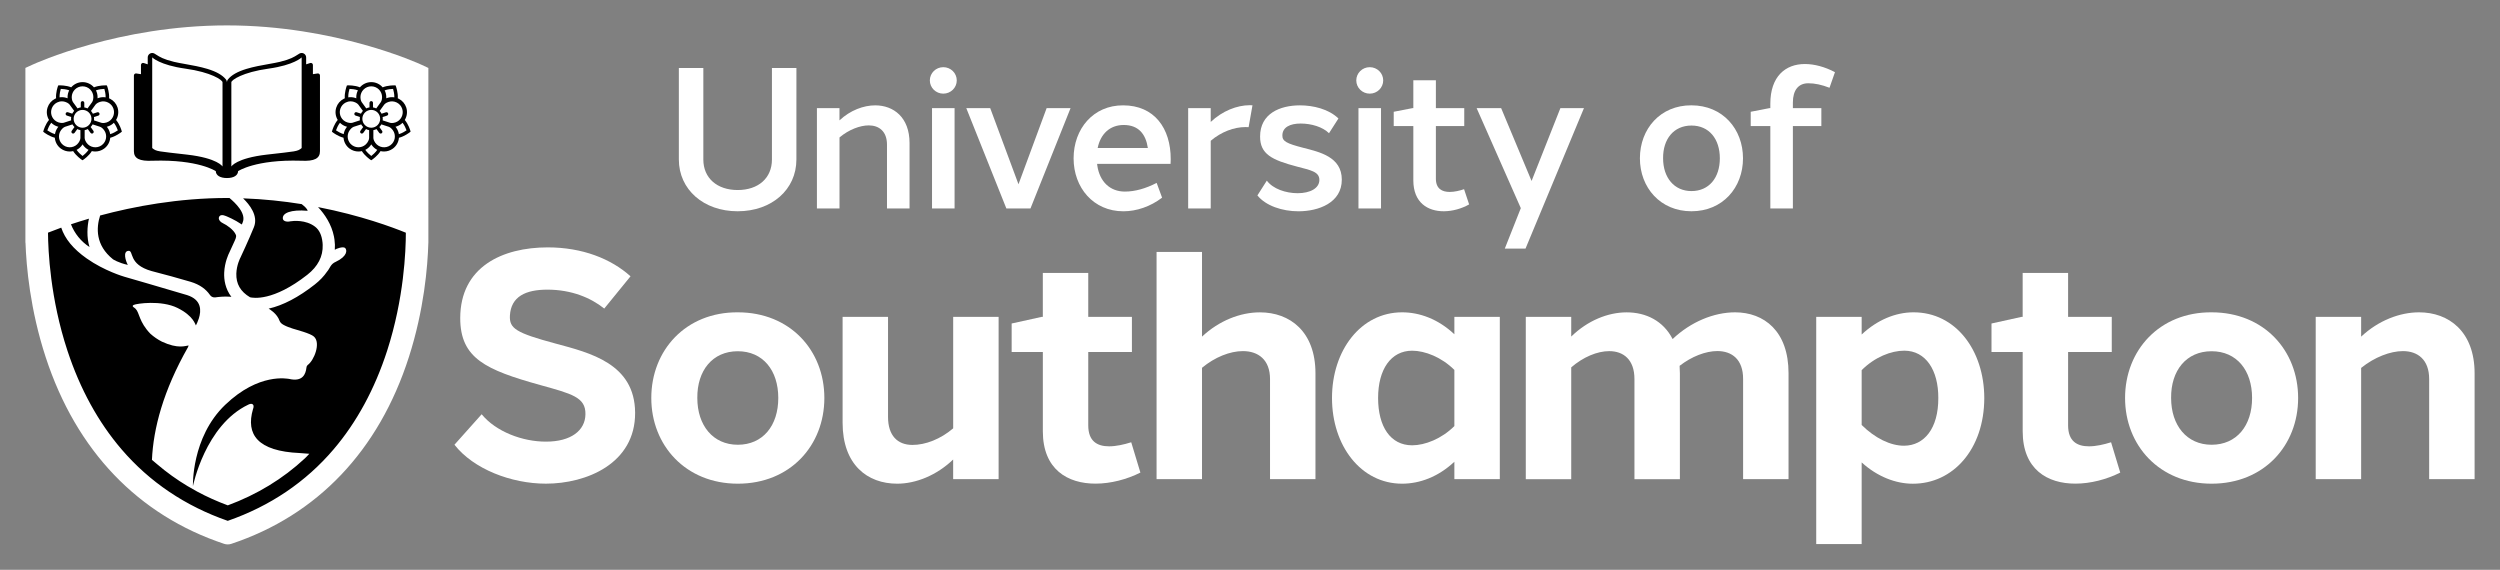
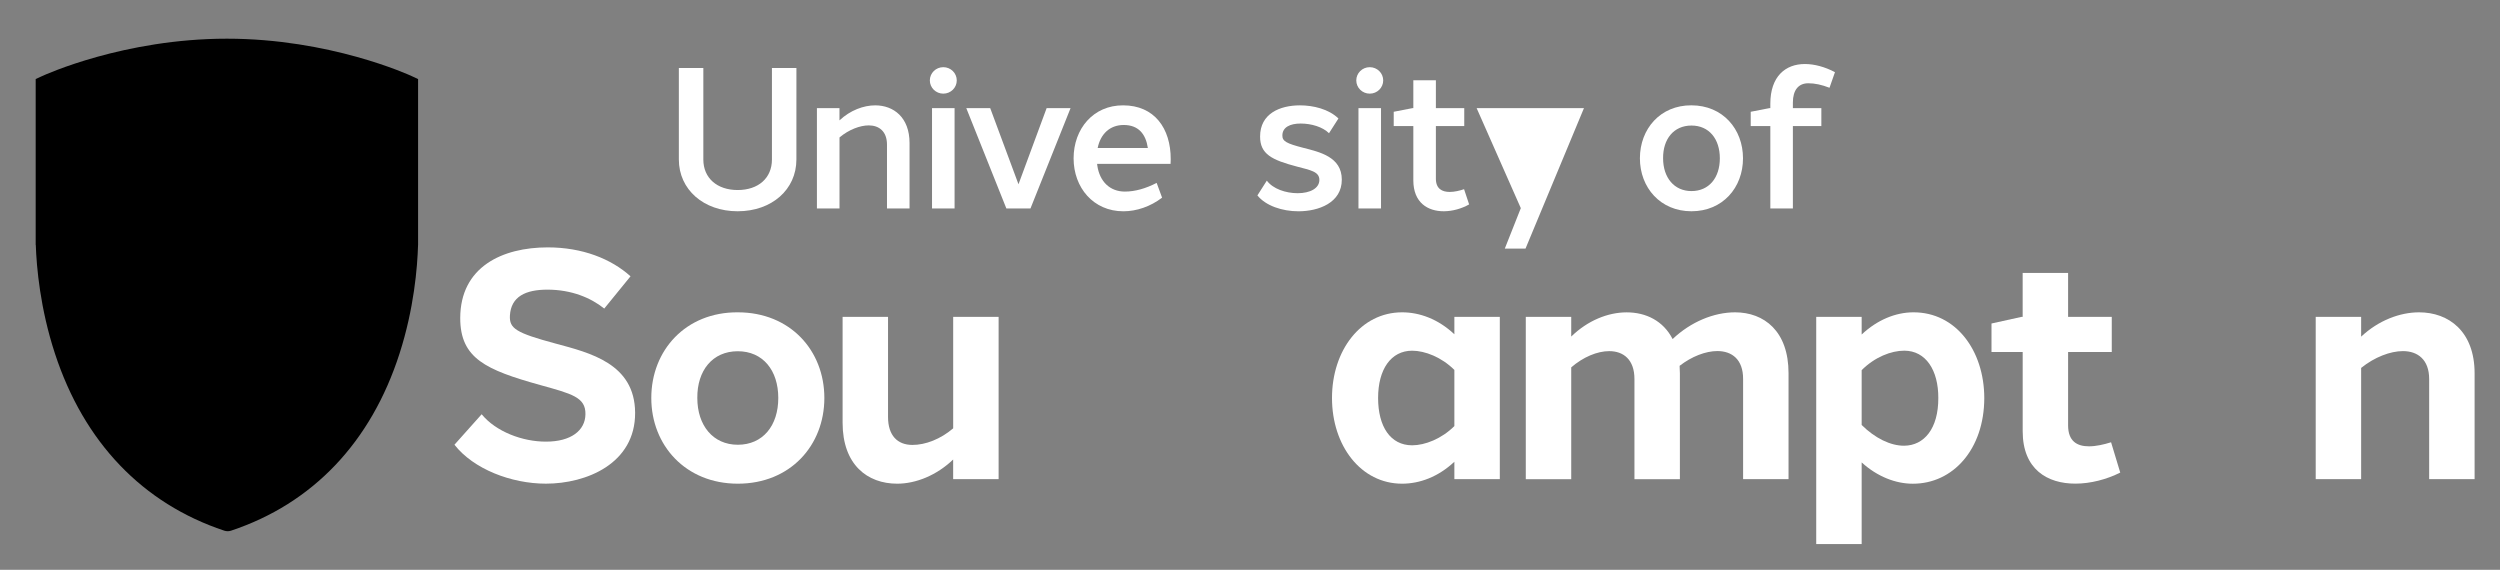
<svg xmlns="http://www.w3.org/2000/svg" xmlns:ns1="http://www.inkscape.org/namespaces/inkscape" xmlns:ns2="http://sodipodi.sourceforge.net/DTD/sodipodi-0.dtd" ns1:version="1.0 (4035a4fb49, 2020-05-01)" height="224.35" width="984.31" ns2:docname="southampton-logo.svg" xml:space="preserve" viewBox="0 0 984.31 224.35" y="0px" x="0px" id="Artwork" version="1.1">
  <rect x="0" y="0" width="984.31" height="224.35" fill="#808080" stroke="none" />
  <defs id="defs65" />
  <ns2:namedview ns1:current-layer="Artwork" ns1:window-maximized="1" ns1:window-y="-6" ns1:window-x="-6" ns1:cy="112.22" ns1:cx="492.64" ns1:zoom="0.74833629" fit-margin-bottom="10" fit-margin-right="10" fit-margin-left="10" fit-margin-top="10" showgrid="false" id="namedview63" ns1:window-height="1010" ns1:window-width="1920" ns1:pageshadow="2" ns1:pageopacity="0" guidetolerance="10" gridtolerance="10" objecttolerance="10" borderopacity="1" bordercolor="#666666" pagecolor="#ffffff" />
  <style id="style2" type="text/css">
	.st0{fill:#FFFFFF;}
</style>
  <path id="path4" d="m 164.61,31.13 -2.47,-1.15 C 160.85,29.38 129.8,15.23 89.34,15.23 48.9,15.23 17.87,29.37 16.55,29.97 l -2.5,1.15 v 65.32 l 0.04,-0.02 c 0.3,8.79 1.71,25.01 7.56,42.84 11.43,34.88 34.49,58.98 66.67,69.68 0.43,0.14 0.87,0.21 1.32,0.21 0.44,0 0.89,-0.07 1.32,-0.21 32.19,-10.71 55.14,-34.83 66.36,-69.77 5.69,-17.71 7.02,-33.83 7.28,-42.68 h 0.01 v -0.2 z" />
  <g transform="translate(-190.36,-271.78)" id="g60">
-     <path id="path6" d="m 359.02,298.54 -2.61,-1.22 c -1.36,-0.64 -34.08,-15.54 -76.71,-15.54 -42.61,0 -75.32,14.9 -76.7,15.53 l -2.64,1.21 v 68.83 l 0.04,-0.02 c 0.31,9.26 1.81,26.35 7.97,45.15 12.05,36.76 36.35,62.15 70.26,73.43 0.45,0.15 0.92,0.22 1.39,0.22 0.47,0 0.94,-0.07 1.39,-0.22 33.92,-11.28 58.11,-36.71 69.93,-73.52 6,-18.67 7.4,-35.65 7.67,-44.97 h 0.01 v -0.21 z m -47.54,56.24 c -6.56,-0.58 -10.15,0.88 -9.74,3.2 0.2,0.94 1.64,1.26 2.92,0.94 1.13,-0.2 6.07,-0.69 9.73,2.1 1.67,1.27 2.66,3.36 2.95,6.19 0.01,0.07 0.01,0.14 0.02,0.21 0.02,0.26 0.04,0.52 0.05,0.79 0.16,4.52 -1.87,8.47 -6.06,11.76 -13.5,10.6 -21.42,9.14 -22.55,8.85 -3.75,-2.22 -5.52,-5.27 -5.39,-9.34 0.11,-3.31 1.49,-6.02 1.5,-6.04 l 0.05,-0.09 c 0.14,-0.29 3.38,-7.2 5.37,-12.12 1.83,-4.51 -1.77,-8.96 -4.26,-11.36 8.19,0.29 15.94,1.13 23.08,2.28 1.04,0.87 2.16,1.72 2.33,2.63 z m -33.15,5 c 1.1,0.48 4.12,2.44 4.92,4.52 0.28,0.72 -0.25,1.77 -0.6,2.55 -1.05,2.33 -1.9,4.14 -2.02,4.41 -0.25,0.49 -1.83,3.77 -2,7.86 -0.12,2.8 0.4,6.33 2.83,9.55 -0.34,-0.04 -0.52,-0.06 -0.52,-0.06 -2.36,-0.2 -4.88,0.12 -5.9,0.27 -1.07,0.06 -1.64,-0.42 -2.11,-1.09 -1.45,-2.07 -3.81,-3.95 -7.53,-5.06 -4.49,-1.35 -10.41,-2.94 -15.33,-4.22 0,0 -0.01,0 -0.01,0 -9.41,-2.65 -6.89,-8.19 -9.15,-7.97 -2.26,0.22 -1.08,3.99 -0.22,5.54 -3.81,-0.84 -5.85,-2.22 -5.84,-2.21 -6.94,-5.56 -6.62,-12.38 -5.07,-17.24 13.08,-3.52 30.72,-6.9 50.26,-6.9 0.23,0 0.45,0.01 0.68,0.01 2.19,1.83 6.74,6.07 5.17,9.66 -0.11,0.25 -0.21,0.51 -0.32,0.77 -2.91,-1.99 -5.79,-3.13 -6.24,-3.32 -1.22,-0.52 -2.34,-0.58 -2.73,0.38 -0.4,0.95 0.52,2.02 1.73,2.55 z m -52.72,9.26 c -3.34,-2.13 -5.9,-5.35 -7.31,-8.95 2.11,-0.71 4.48,-1.45 7.08,-2.22 0,0 0,0.01 0,0.01 -0.66,2.97 -0.99,7.28 0.23,11.16 z m 117.18,40.82 c -4.88,15.07 -11.96,28.13 -21.05,38.8 -10.99,12.91 -25.02,22.38 -41.71,28.19 -16.7,-5.81 -30.77,-15.28 -41.83,-28.18 -9.14,-10.66 -16.3,-23.71 -21.27,-38.77 -6.81,-20.63 -7.62,-39.53 -7.67,-46.51 1.29,-0.52 3.05,-1.2 5.21,-1.98 1.45,4.4 4.71,8.38 10.01,12.12 7,4.93 14.63,7.15 14.95,7.24 0,0 15.45,4.46 24.6,7.2 5.83,1.86 5.56,6.18 4.63,9.15 -0.07,0.18 -0.13,0.36 -0.2,0.54 -0.12,0.36 -0.26,0.73 -0.42,1.1 -0.01,0.02 -0.01,0.03 -0.02,0.05 -0.16,0.36 -0.33,0.73 -0.53,1.1 -0.25,-0.24 -0.85,-3.73 -7.26,-6.89 -6.41,-3.16 -16.11,-1.72 -17.2,-1.19 -0.55,0.27 -0.56,0.55 -0.08,0.91 0.28,0.21 0.59,0.39 0.82,0.65 1.53,1.54 1.29,5.13 5.79,9.79 1.38,1.24 2.9,2.28 4.55,3.12 6.38,2.98 9.33,1.62 10.51,1.49 -0.08,0.22 -0.13,0.45 -0.23,0.66 -9.79,17.22 -13.65,32.03 -14.21,44.39 l 1.97,1.66 c 3.79,3.25 7.87,6.18 12.21,8.77 v -0.01 l 3.61,2.06 c 3.84,2.07 7.88,3.88 12.08,5.44 11.54,-4.27 21.72,-10.47 30.31,-18.47 0,0 1.12,-1.07 1.79,-1.84 -1.24,-0.12 -2.49,-0.23 -3.78,-0.29 -16.56,-0.72 -21.3,-7.3 -18.41,-17.26 0.09,-0.31 0.56,-1.32 -0.08,-1.89 -0.52,-0.46 -1.39,-0.09 -1.73,0.08 -17.04,8.09 -21.83,32.11 -21.83,32.11 0,0 -0.68,-19.19 12.69,-32.01 13.37,-12.82 24.63,-10.23 25.13,-10.23 5.43,1.29 6.59,-1.91 6.88,-4.48 0.01,-0.36 0.17,-0.7 0.47,-0.97 2.5,-1.75 5.29,-8.7 2.47,-11.2 -1.38,-1.29 -6.94,-2.68 -8.3,-3.13 -1.22,-0.41 -2.44,-0.81 -3.58,-1.44 -0.7,-0.39 -1.31,-0.82 -1.64,-1.61 -0.99,-2.84 -3.67,-4.4 -4.3,-4.83 5.63,-1.27 11.74,-4.46 18.18,-9.52 1.96,-1.54 3.56,-3.23 4.8,-5.04 1.22,-1.38 1.3,-2.97 3.49,-3.9 4.59,-2.19 4.45,-4.59 3.66,-5.39 -0.8,-0.8 -3.74,0.34 -4.09,0.68 0.1,-1.33 0.06,-2.69 -0.14,-4.09 -0.01,-0.05 -0.02,-0.11 -0.03,-0.16 -0.02,-0.1 -0.03,-0.21 -0.05,-0.31 -0.03,-0.19 -0.06,-0.38 -0.1,-0.57 -0.01,-0.04 -0.02,-0.08 -0.02,-0.12 -0.93,-4.71 -3.56,-8.68 -6.26,-11.56 16.87,3.29 29.44,7.99 34.57,10.09 0,7.01 -0.71,25.86 -7.36,46.45 z" class="st0" />
    <g id="g32">
      <path id="path8" d="m 503.92,334.59 c 0,11.82 -9.68,20.37 -23.14,20.37 -13.38,0 -23.14,-8.55 -23.14,-20.37 v -36.03 h 9.64 v 36.03 c 0,7.28 5.39,12.01 13.51,12.01 8.17,0 13.5,-4.72 13.5,-12.01 v -36.03 h 9.64 z" class="st0" />
      <path id="path10" d="m 534.95,313.26 c 7.21,0 13.52,4.7 13.52,14.85 v 25.75 h -8.88 v -25.13 c 0,-5.21 -3.12,-7.58 -7.18,-7.58 -3.41,0 -7.85,1.65 -11.52,4.75 v 27.96 H 512 v -39.5 h 8.88 v 4.82 c 4.26,-4.01 9.53,-5.92 14.07,-5.92 z" class="st0" />
      <path id="path12" d="m 567.06,303.44 c 0,2.88 -2.37,5.21 -5.3,5.21 -2.93,0 -5.3,-2.33 -5.3,-5.21 0,-2.88 2.37,-5.21 5.3,-5.21 2.93,0 5.3,2.33 5.3,5.21 z m -9.74,50.42 v -39.5 h 8.88 v 39.5 z" class="st0" />
      <path id="path14" d="m 596.08,353.86 h -9.49 l -15.78,-39.5 h 9.42 l 11.13,29.97 11.08,-29.97 h 9.42 z" class="st0" />
      <path id="path16" d="m 651.3,334.48 c 0,0.61 -0.02,1.21 -0.06,1.81 h -28.93 c 0.02,0.24 0.05,0.47 0.09,0.7 0.91,6.25 4.95,10.22 10.84,10.22 4,0 8.21,-1.19 12.52,-3.42 l 2.14,5.81 c -4.55,3.5 -10.05,5.37 -15.24,5.37 -11.81,0 -19.6,-9.32 -19.6,-20.85 0,-11.61 7.76,-20.92 19.51,-20.86 12.28,0 18.76,9.02 18.73,21.22 z m -28.76,-4.44 h 19.76 c -0.83,-5.5 -3.7,-9.05 -9.51,-9.05 -5.49,0 -9.14,3.58 -10.25,9.05 z" class="st0" />
-       <path id="path18" d="m 683.49,313.23 -1.52,8.62 c -0.4,-0.04 -0.82,-0.05 -1.25,-0.04 -4.44,0 -9.49,1.84 -13.67,5.4 v 26.65 h -8.88 v -39.5 h 8.88 v 5.43 c 4.58,-4.34 10.36,-6.59 15.39,-6.59 0.35,0 0.71,0.01 1.05,0.03 z" class="st0" />
      <path id="path20" d="m 702.17,313.26 c 5.23,0 11.34,1.45 15.16,5.17 l -3.71,5.8 c -2.51,-2.49 -6.93,-3.8 -11.15,-3.81 -4.2,0 -7.13,1.46 -7.21,4.59 -0.08,2.38 1.61,3.26 8.24,4.97 6.46,1.66 15.14,3.57 15.16,12.51 0.03,9.13 -9.14,12.48 -17.07,12.48 -6.36,0 -12.87,-2.16 -16.16,-6.25 l 3.71,-5.82 c 2.42,3.24 7.41,4.94 12.14,4.95 4.92,-0.01 8.53,-1.93 8.55,-5.21 0.02,-3.3 -3.53,-3.86 -8.78,-5.26 -10,-2.62 -14.57,-4.95 -14.56,-11.84 -0.01,-9.05 7.83,-12.28 15.68,-12.28 z" class="st0" />
      <path id="path22" d="m 734.96,303.44 c 0,2.88 -2.37,5.21 -5.3,5.21 -2.93,0 -5.3,-2.33 -5.3,-5.21 0,-2.88 2.37,-5.21 5.3,-5.21 2.93,0 5.3,2.33 5.3,5.21 z m -9.74,50.42 v -39.5 h 8.88 v 39.5 z" class="st0" />
      <path id="path24" d="m 768.79,352.26 c -2.96,1.68 -6.54,2.68 -9.94,2.7 -6.32,0.02 -12.03,-3.36 -12.03,-12.18 v -21.36 h -7.72 v -5.63 l 7.35,-1.43 h 0.37 v -10.98 h 8.88 v 10.98 h 11.17 v 7.06 H 755.7 v 20.72 c 0,3.97 2.46,5.22 5.48,5.21 1.86,-0.01 3.9,-0.49 5.62,-1.08 z" class="st0" />
-       <path id="path26" d="m 790.99,369.66 -8.16,0.01 6.31,-15.94 -17.39,-39.37 h 9.65 l 11.98,28.67 11.34,-28.67 H 814 Z" class="st0" />
+       <path id="path26" d="m 790.99,369.66 -8.16,0.01 6.31,-15.94 -17.39,-39.37 h 9.65 H 814 Z" class="st0" />
      <path id="path28" d="m 876.62,334.11 c 0,11.53 -7.99,20.85 -20.3,20.85 -12.23,0 -20.29,-9.32 -20.29,-20.85 0,-11.61 8.07,-20.93 20.29,-20.86 12.31,0.01 20.3,9.33 20.3,20.86 z m -31.46,0 c 0,7.57 4.33,12.9 11.17,12.9 6.92,0 11.17,-5.26 11.17,-12.9 0,-7.64 -4.25,-12.9 -11.17,-12.9 -6.99,0 -11.25,5.33 -11.17,12.9 z" class="st0" />
      <path id="path30" d="m 896.26,312.14 v 2.22 h 11.21 v 7.06 h -11.21 v 32.44 h -8.88 v -32.44 h -7.72 v -5.63 l 7.35,-1.43 h 0.37 v -1.74 c 0,-10.76 5.96,-15.65 13.63,-15.63 3.65,0 7.84,1.09 11.82,3.21 l -2.15,6.14 c -3.01,-1.18 -5.83,-1.79 -8.37,-1.77 -3.83,0 -6.05,2.67 -6.05,7.57 z" class="st0" />
    </g>
    <g id="g56">
      <path id="path34" d="m 438.61,380.57 -10.34,12.7 c -5.37,-4.31 -12.99,-7.44 -22.38,-7.45 -8.52,0.01 -14.37,2.66 -14.77,10.27 -0.22,5 2.28,6.73 17.99,10.96 13.49,3.64 31.18,7.85 31.31,27.19 0.13,20.09 -19.2,27.97 -35.12,27.97 -13.67,0 -28.54,-5.76 -36.01,-15.33 l 10.71,-12 c 5.59,6.85 16.1,10.81 25.31,10.78 9.85,0.03 15.49,-4.4 15.55,-10.79 0.12,-6.7 -5.37,-8.04 -17.84,-11.5 -21.31,-5.95 -31.44,-10.44 -31.46,-26.33 0.03,-20.21 16.58,-27.86 34.49,-27.86 13.6,0.01 24.91,4.49 32.56,11.39 z" class="st0" />
      <path id="path36" d="m 514.93,428.48 c 0,18.66 -13.41,33.74 -34.07,33.74 -20.53,0 -34.07,-15.08 -34.07,-33.74 0,-18.78 13.55,-33.86 34.07,-33.73 20.66,0 34.07,15.07 34.07,33.73 z m -50.02,0 c 0,10.8 6.17,18.41 15.94,18.41 9.87,0 15.94,-7.51 15.94,-18.41 0,-10.9 -6.07,-18.41 -15.94,-18.41 -9.97,0 -16.04,7.61 -15.94,18.41 z" class="st0" />
      <path id="path38" d="m 583.53,460.43 h -17.89 v -7.73 c -6.54,6.27 -14.71,9.52 -22.04,9.52 -11.7,0 -21.49,-7.41 -21.49,-24.02 V 396.54 H 540 v 39.41 c 0,7.31 3.71,10.99 9.57,11.01 5.15,0.02 11.12,-2.29 16.08,-6.53 v -43.89 h 17.89 v 63.89 z" class="st0" />
-       <path id="path40" d="m 639.36,457.85 c -5.39,2.7 -11.69,4.34 -17.61,4.35 -11.07,0.03 -20.8,-5.61 -20.8,-20.61 v -31.22 h -12.28 v -11.22 l 11.88,-2.62 h 0.39 v -17.28 h 17.89 v 17.28 h 17.19 v 13.84 h -17.19 v 28.9 c 0,6.16 3.45,8.25 8.23,8.24 2.72,0 5.8,-0.69 8.69,-1.6 z" class="st0" />
-       <path id="path42" d="m 686.43,394.76 c 11.77,0 21.86,7.53 21.86,24.01 v 41.66 H 690.4 v -39.41 c 0,-7.63 -4.67,-11.02 -10.73,-11 -5.02,0.01 -10.99,2.36 -16.05,6.57 v 43.84 h -17.89 v -89.45 h 17.89 v 33.34 c 6.71,-6.29 15.08,-9.57 22.81,-9.56 z" class="st0" />
      <path id="path44" d="m 780.87,460.43 h -17.89 v -6.85 c -6.39,6 -13.71,8.64 -20.58,8.64 -16.23,0 -27.6,-14.95 -27.6,-33.74 0,-18.78 11.37,-33.73 27.6,-33.73 6.88,0 14.2,2.64 20.58,8.64 v -6.85 h 17.89 z m -17.89,-20.89 v -22.11 c -5.04,-5.02 -11.57,-7.56 -16.62,-7.57 -8.35,0.01 -13.41,7.33 -13.41,18.62 0,11.3 4.88,18.62 13.41,18.63 5.05,-0.01 11.58,-2.55 16.62,-7.57 z" class="st0" />
      <path id="path46" d="m 873.48,394.75 c 11.44,0 21.1,7.41 21.07,24.02 v 41.66 h -17.89 v -39.41 c 0.03,-7.71 -4.39,-11.03 -10.17,-11.02 -4.59,0.01 -10.05,2.12 -14.83,5.81 0.07,0.95 0.11,1.94 0.11,2.97 v 41.66 h -17.89 v -39.41 c 0.01,-7.66 -4.33,-11.01 -9.96,-11 -4.68,0 -10.24,2.32 -14.93,6.39 v 44.02 H 791.1 v -63.89 h 17.89 v 7.74 c 6.43,-6.28 14.42,-9.53 21.83,-9.53 7.58,0 14.41,3.32 18.09,10.51 7.16,-6.79 16.26,-10.52 24.57,-10.52 z" class="st0" />
      <path id="path48" d="m 943.7,394.75 c 16.66,-0.06 27.89,14.95 27.92,33.74 -0.03,20.16 -12.31,33.76 -28.11,33.74 -6.7,0.02 -13.99,-2.76 -20.17,-8.39 v 32.15 h -17.89 v -89.45 h 17.89 v 6.95 c 6.1,-5.76 13.4,-8.74 20.36,-8.74 z m 9.82,33.73 c 0.04,-10.93 -4.91,-18.63 -13.41,-18.63 -5.15,0 -11.59,2.5 -16.77,7.67 v 21.58 c 5.25,5.21 11.39,8.21 16.75,8.17 7.84,-0.07 13.47,-6.71 13.43,-18.79 z" class="st0" />
      <path id="path50" d="m 1025.15,457.85 c -5.39,2.7 -11.69,4.34 -17.61,4.35 -11.07,0.03 -20.8,-5.61 -20.8,-20.61 v -31.22 h -12.28 v -11.22 l 11.88,-2.62 h 0.39 v -17.28 h 17.89 v 17.28 h 17.19 v 13.84 h -17.19 v 28.9 c 0,6.16 3.45,8.25 8.23,8.24 2.72,0 5.8,-0.69 8.69,-1.6 z" class="st0" />
-       <path id="path52" d="m 1095.19,428.48 c 0,18.66 -13.41,33.74 -34.07,33.74 -20.53,0 -34.07,-15.08 -34.07,-33.74 0,-18.78 13.55,-33.86 34.07,-33.73 20.66,0 34.07,15.07 34.07,33.73 z m -50.01,0 c 0,10.8 6.17,18.41 15.94,18.41 9.87,0 15.94,-7.51 15.94,-18.41 0,-10.9 -6.07,-18.41 -15.94,-18.41 -9.98,0 -16.05,7.61 -15.94,18.41 z" class="st0" />
      <path id="path54" d="m 1142.79,394.75 c 11.72,0 21.88,7.54 21.88,24.02 v 41.66 h -17.89 v -39.41 c 0,-7.62 -4.48,-11.01 -10.35,-11 -4.91,0 -11.17,2.36 -16.43,6.62 v 43.79 h -17.89 V 396.54 H 1120 v 7.79 c 6.84,-6.43 15.31,-9.58 22.79,-9.58 z" class="st0" />
    </g>
    <path id="path58" d="m 315.41,300.7 -1.85,0.28 v -3.62 c 0,-0.26 -0.12,-0.51 -0.34,-0.66 -0.21,-0.15 -0.48,-0.19 -0.73,-0.11 l -1.59,0.52 v -2.71 c 0,-0.63 -0.34,-1.22 -0.89,-1.53 -0.27,-0.16 -0.58,-0.23 -0.88,-0.23 -0.31,0 -0.62,0.08 -0.89,0.24 -0.27,0.16 -0.53,0.32 -0.8,0.5 -1.22,0.78 -2.73,1.75 -6.88,2.75 -1.18,0.29 -2.72,0.56 -4.34,0.85 -2.8,0.5 -5.98,1.06 -8.83,1.93 -3.54,1.08 -5.93,2.44 -7.3,4.17 -0.25,0.31 -0.38,0.69 -0.38,1.08 0,-0.39 -0.14,-0.77 -0.38,-1.08 -1.38,-1.73 -3.76,-3.09 -7.3,-4.17 -2.86,-0.87 -6.03,-1.43 -8.83,-1.93 -1.62,-0.29 -3.16,-0.56 -4.34,-0.85 -4.14,-1 -5.66,-1.97 -6.88,-2.75 -0.27,-0.17 -0.53,-0.34 -0.8,-0.5 -0.27,-0.16 -0.58,-0.24 -0.89,-0.24 -0.3,0 -0.61,0.08 -0.88,0.23 -0.55,0.31 -0.89,0.9 -0.89,1.53 v 2.71 l -1.59,-0.52 c -0.25,-0.08 -0.52,-0.04 -0.73,0.11 -0.21,0.15 -0.34,0.4 -0.34,0.66 v 3.62 l -1.85,-0.28 c -0.23,-0.03 -0.47,0.03 -0.65,0.19 -0.18,0.15 -0.28,0.38 -0.28,0.62 0,0 0,26.97 0,29.8 0,2.83 2.13,4.03 7.44,3.75 18.04,-0.55 24.8,4.11 24.8,4.11 0.04,1.67 1.71,2.71 4.39,2.71 2.68,0 4.35,-1.04 4.39,-2.71 0,0 6.77,-4.66 24.8,-4.11 5.31,0.28 7.44,-0.92 7.44,-3.75 0,-2.83 0,-29.8 0,-29.8 0,-0.24 -0.1,-0.46 -0.28,-0.62 -0.18,-0.16 -0.42,-0.22 -0.65,-0.19 z m -37.44,36.64 c 0,0 -1.84,-3.28 -13.94,-4.68 -11.72,-1.36 -12.02,-1.18 -13.74,-2.59 v -35.69 c 0,0 2.92,3.02 13.08,4.43 10.16,1.41 14.6,4.48 14.6,5.37 z m 31.16,-7.27 c -1.72,1.41 -2.02,1.23 -13.74,2.59 -12.1,1.4 -13.94,4.68 -13.94,4.68 v -33.16 c 0,-0.89 4.44,-3.96 14.6,-5.37 10.16,-1.41 13.08,-4.43 13.08,-4.43 z m -73.07,-11.06 c 0.86,-1.42 1.13,-3.19 0.58,-4.9 -0.49,-1.5 -1.53,-2.72 -2.94,-3.44 -0.13,-0.07 -0.26,-0.12 -0.39,-0.18 0.16,-2.21 -0.67,-4.54 -0.71,-4.65 l -0.16,-0.44 -0.47,-0.01 c -0.12,0 -2.57,-0.06 -4.62,0.78 -1.08,-1.26 -2.69,-2.06 -4.48,-2.06 -1.78,0 -3.38,0.8 -4.47,2.05 -2.05,-0.84 -4.53,-0.77 -4.64,-0.77 l -0.47,0.02 -0.16,0.44 c -0.04,0.11 -0.85,2.43 -0.69,4.64 -0.14,0.06 -0.27,0.12 -0.41,0.19 -1.41,0.72 -2.45,1.94 -2.94,3.44 -0.55,1.7 -0.29,3.46 0.57,4.88 -1.43,1.69 -2.13,4.07 -2.16,4.18 l -0.13,0.45 0.37,0.29 c 0.09,0.07 2.05,1.56 4.2,2.08 0.14,1.66 0.96,3.25 2.41,4.3 1.05,0.76 2.26,1.13 3.46,1.13 0.46,0 0.91,-0.05 1.35,-0.16 1.17,1.89 3.21,3.28 3.3,3.35 l 0.39,0.26 0.39,-0.26 c 0.09,-0.06 2.12,-1.46 3.28,-3.35 0.45,0.11 0.91,0.16 1.37,0.16 1.2,0 2.42,-0.37 3.46,-1.13 1.44,-1.05 2.27,-2.63 2.41,-4.28 2.15,-0.53 4.11,-2.04 4.21,-2.11 l 0.37,-0.29 -0.13,-0.45 c -0.01,-0.11 -0.72,-2.47 -2.15,-4.16 z m -4.61,-12.23 c 0.2,0.69 0.53,2.03 0.5,3.33 -0.91,-0.15 -1.85,-0.08 -2.76,0.22 -0.15,0.05 -0.3,0.1 -0.43,0.16 0.01,-0.15 0.02,-0.3 0.02,-0.46 0,-0.96 -0.23,-1.87 -0.64,-2.67 1.21,-0.45 2.59,-0.56 3.31,-0.58 z m -8.58,-1.01 c 2.35,0 4.25,1.91 4.25,4.25 0,1.27 -0.46,1.94 -0.48,1.96 l -1.81,2.49 c -0.4,-0.19 -0.83,-0.33 -1.28,-0.4 v -1.79 c 0,-0.38 -0.31,-0.69 -0.69,-0.69 -0.38,0 -0.69,0.31 -0.69,0.69 v 1.78 c -0.45,0.07 -0.88,0.21 -1.28,0.4 l -1.81,-2.49 c -0.02,-0.03 -0.48,-0.69 -0.48,-1.96 0.02,-2.33 1.92,-4.24 4.27,-4.24 z m 3.5,12.79 c 0,1.93 -1.57,3.51 -3.51,3.51 -1.93,0 -3.51,-1.57 -3.51,-3.51 0,-1.93 1.57,-3.51 3.51,-3.51 1.94,0 3.51,1.57 3.51,3.51 z m -12.08,-11.78 c 0.71,0.02 2.1,0.12 3.32,0.56 -0.41,0.81 -0.65,1.72 -0.65,2.69 0,0.16 0.01,0.31 0.02,0.46 -0.14,-0.06 -0.28,-0.11 -0.43,-0.16 -0.9,-0.29 -1.83,-0.36 -2.74,-0.22 -0.04,-1.3 0.28,-2.65 0.48,-3.33 z m -1.23,15.27 c -0.57,0.78 -0.91,1.65 -1.05,2.54 -1.25,-0.36 -2.43,-1.09 -3.02,-1.49 0.24,-0.67 0.76,-1.96 1.56,-2.99 0.64,0.64 1.43,1.15 2.35,1.45 0.15,0.05 0.3,0.09 0.44,0.13 -0.09,0.11 -0.19,0.23 -0.28,0.36 z m -2.38,-7.42 c 0.35,-1.08 1.1,-1.96 2.11,-2.48 0.61,-0.31 1.26,-0.47 1.93,-0.47 0.44,0 0.89,0.07 1.32,0.21 1.21,0.39 1.7,1.03 1.72,1.06 l 1.81,2.49 c -0.3,0.32 -0.56,0.69 -0.76,1.09 l -1.71,-0.56 c -0.36,-0.12 -0.75,0.08 -0.87,0.44 -0.12,0.36 0.08,0.75 0.44,0.87 l 1.72,0.56 c -0.04,0.23 -0.05,0.46 -0.05,0.7 0,0.21 0.02,0.42 0.04,0.62 l -2.95,0.96 c -0.03,0.01 -0.81,0.24 -2.02,-0.15 -2.23,-0.71 -3.46,-3.11 -2.73,-5.34 z m 4.65,14.33 c -1.9,-1.38 -2.32,-4.04 -0.94,-5.94 0.75,-1.03 1.51,-1.3 1.54,-1.31 l 2.96,-0.96 c 0.21,0.39 0.48,0.74 0.79,1.04 l -1.08,1.49 c -0.22,0.31 -0.16,0.74 0.15,0.96 0.12,0.09 0.26,0.13 0.4,0.13 0.21,0 0.42,-0.1 0.56,-0.28 l 1.08,-1.49 c 0.38,0.2 0.8,0.34 1.23,0.42 v 3.13 c 0,0.03 -0.02,0.84 -0.77,1.87 -1.35,1.89 -4.02,2.32 -5.92,0.94 z m 7.54,4.23 c -0.57,-0.44 -1.63,-1.33 -2.36,-2.4 0.81,-0.41 1.54,-1.01 2.1,-1.79 0.09,-0.13 0.18,-0.26 0.26,-0.38 0.08,0.13 0.16,0.25 0.26,0.38 0.57,0.78 1.29,1.38 2.09,1.78 -0.73,1.07 -1.79,1.97 -2.35,2.41 z m 7.53,-4.23 c -1.9,1.38 -4.56,0.96 -5.94,-0.94 -0.75,-1.03 -0.77,-1.84 -0.77,-1.87 v -3.13 c 0.44,-0.08 0.85,-0.22 1.23,-0.42 l 1.09,1.49 c 0.13,0.19 0.34,0.28 0.56,0.28 0.14,0 0.28,-0.04 0.4,-0.13 0.31,-0.22 0.38,-0.65 0.15,-0.96 l -1.08,-1.49 c 0.31,-0.31 0.58,-0.66 0.79,-1.04 l 2.96,0.96 c 0,0 0.01,0 0.01,0 0.04,0.01 0.8,0.29 1.54,1.31 1.38,1.9 0.96,4.56 -0.94,5.94 z m -0.08,-8.82 -2.96,-0.96 c 0.03,-0.2 0.04,-0.41 0.04,-0.62 0,-0.24 -0.02,-0.47 -0.05,-0.7 l 1.73,-0.56 c 0.36,-0.12 0.56,-0.51 0.44,-0.87 -0.12,-0.36 -0.51,-0.56 -0.87,-0.44 l -1.72,0.56 c -0.2,-0.4 -0.46,-0.77 -0.76,-1.09 l 1.81,-2.5 c 0.02,-0.03 0.51,-0.67 1.72,-1.06 1.08,-0.35 2.23,-0.26 3.24,0.26 1.01,0.52 1.76,1.39 2.11,2.48 0.72,2.23 -0.5,4.63 -2.73,5.36 -1.2,0.38 -1.97,0.15 -2,0.14 z m 3.42,4.46 c -0.14,-0.9 -0.49,-1.77 -1.05,-2.55 -0.09,-0.13 -0.19,-0.25 -0.28,-0.36 0.14,-0.04 0.29,-0.08 0.44,-0.13 0.91,-0.3 1.71,-0.8 2.34,-1.44 0.8,1.02 1.32,2.31 1.57,2.98 -0.6,0.4 -1.78,1.14 -3.02,1.5 z m 118.16,-1.43 c -0.03,-0.11 -0.74,-2.47 -2.17,-4.16 0.86,-1.42 1.13,-3.19 0.58,-4.9 -0.49,-1.5 -1.53,-2.72 -2.94,-3.44 -0.13,-0.07 -0.26,-0.12 -0.39,-0.18 0.16,-2.21 -0.67,-4.54 -0.71,-4.65 l -0.16,-0.44 -0.47,-0.01 c -0.11,0 -2.57,-0.06 -4.62,0.78 -1.08,-1.26 -2.69,-2.06 -4.48,-2.06 -1.78,0 -3.38,0.8 -4.47,2.05 -2.05,-0.84 -4.53,-0.77 -4.64,-0.77 l -0.47,0.02 -0.16,0.44 c -0.04,0.11 -0.85,2.43 -0.69,4.64 -0.14,0.06 -0.27,0.12 -0.41,0.19 -1.41,0.72 -2.45,1.94 -2.94,3.44 -0.55,1.7 -0.29,3.46 0.57,4.88 -1.43,1.69 -2.13,4.07 -2.16,4.18 l -0.13,0.45 0.37,0.29 c 0.09,0.07 2.05,1.56 4.2,2.08 0.14,1.66 0.96,3.25 2.41,4.3 1.05,0.76 2.26,1.13 3.46,1.13 0.46,0 0.91,-0.05 1.35,-0.16 1.17,1.89 3.21,3.28 3.3,3.35 l 0.39,0.26 0.39,-0.26 c 0.09,-0.06 2.12,-1.46 3.28,-3.35 0.45,0.11 0.91,0.16 1.37,0.16 1.2,0 2.42,-0.37 3.46,-1.13 1.44,-1.05 2.27,-2.63 2.41,-4.28 2.16,-0.53 4.11,-2.04 4.21,-2.11 l 0.37,-0.29 z m -6.78,-16.39 c 0.2,0.69 0.53,2.03 0.5,3.33 -0.91,-0.15 -1.85,-0.08 -2.76,0.22 -0.15,0.05 -0.3,0.1 -0.43,0.16 0.01,-0.15 0.02,-0.3 0.02,-0.46 0,-0.96 -0.23,-1.87 -0.64,-2.67 1.21,-0.45 2.59,-0.56 3.31,-0.58 z m -8.58,-1.01 c 2.35,0 4.25,1.91 4.25,4.25 0,1.27 -0.46,1.94 -0.48,1.96 l -1.81,2.49 c -0.4,-0.19 -0.83,-0.33 -1.28,-0.4 v -1.79 c 0,-0.38 -0.31,-0.69 -0.69,-0.69 -0.38,0 -0.69,0.31 -0.69,0.69 v 1.78 c -0.45,0.07 -0.88,0.21 -1.28,0.4 l -1.81,-2.49 c -0.02,-0.03 -0.48,-0.69 -0.48,-1.96 0.01,-2.33 1.92,-4.24 4.27,-4.24 z m 3.5,12.79 c 0,1.93 -1.57,3.51 -3.51,3.51 -1.94,0 -3.51,-1.57 -3.51,-3.51 0,-1.93 1.57,-3.51 3.51,-3.51 1.94,0 3.51,1.57 3.51,3.51 z m -12.08,-11.78 c 0.72,0.02 2.1,0.12 3.32,0.56 -0.41,0.81 -0.65,1.72 -0.65,2.69 0,0.16 0.01,0.31 0.02,0.46 -0.14,-0.06 -0.28,-0.11 -0.43,-0.16 -0.9,-0.29 -1.83,-0.36 -2.74,-0.22 -0.05,-1.3 0.28,-2.65 0.48,-3.33 z m -1.24,15.27 c -0.56,0.78 -0.91,1.65 -1.05,2.54 -1.25,-0.36 -2.43,-1.09 -3.02,-1.49 0.24,-0.67 0.76,-1.96 1.56,-2.99 0.64,0.64 1.43,1.15 2.35,1.45 0.15,0.05 0.3,0.09 0.44,0.13 -0.09,0.11 -0.18,0.23 -0.28,0.36 z m -2.37,-7.42 c 0.35,-1.08 1.1,-1.96 2.11,-2.48 0.61,-0.31 1.26,-0.47 1.93,-0.47 0.44,0 0.89,0.07 1.32,0.21 1.21,0.39 1.7,1.03 1.72,1.06 l 1.81,2.49 c -0.3,0.32 -0.56,0.69 -0.76,1.09 l -1.71,-0.56 c -0.36,-0.12 -0.75,0.08 -0.87,0.44 -0.12,0.36 0.08,0.75 0.44,0.87 l 1.72,0.56 c -0.04,0.23 -0.05,0.46 -0.05,0.7 0,0.21 0.02,0.42 0.04,0.62 l -2.95,0.96 c -0.03,0.01 -0.81,0.24 -2.01,-0.15 -2.24,-0.71 -3.47,-3.11 -2.74,-5.34 z m 4.65,14.33 c -1.9,-1.38 -2.32,-4.04 -0.94,-5.94 0.75,-1.03 1.51,-1.3 1.54,-1.31 l 2.96,-0.96 c 0.21,0.39 0.48,0.74 0.79,1.04 l -1.08,1.49 c -0.22,0.31 -0.16,0.74 0.15,0.96 0.12,0.09 0.26,0.13 0.4,0.13 0.21,0 0.42,-0.1 0.56,-0.28 l 1.08,-1.49 c 0.38,0.2 0.8,0.34 1.23,0.42 v 3.13 c 0,0.03 -0.02,0.84 -0.77,1.87 -1.36,1.89 -4.02,2.32 -5.92,0.94 z m 7.54,4.23 c -0.57,-0.44 -1.63,-1.33 -2.36,-2.4 0.81,-0.41 1.54,-1.01 2.1,-1.79 0.09,-0.13 0.18,-0.26 0.26,-0.38 0.08,0.13 0.16,0.25 0.26,0.38 0.57,0.78 1.29,1.38 2.09,1.78 -0.73,1.07 -1.79,1.97 -2.35,2.41 z m 7.53,-4.23 c -1.9,1.38 -4.56,0.96 -5.94,-0.94 -0.75,-1.03 -0.77,-1.84 -0.77,-1.87 v -3.13 c 0.44,-0.08 0.85,-0.22 1.23,-0.42 l 1.09,1.49 c 0.14,0.19 0.35,0.28 0.56,0.28 0.14,0 0.28,-0.04 0.4,-0.13 0.31,-0.22 0.38,-0.65 0.15,-0.96 l -1.08,-1.49 c 0.31,-0.31 0.58,-0.66 0.79,-1.04 l 2.96,0.96 c 0,0 0.01,0 0.01,0 0.04,0.01 0.8,0.29 1.54,1.31 1.38,1.9 0.96,4.56 -0.94,5.94 z m -0.09,-8.82 -2.96,-0.96 c 0.03,-0.2 0.04,-0.41 0.04,-0.62 0,-0.24 -0.02,-0.47 -0.05,-0.7 l 1.73,-0.56 c 0.36,-0.12 0.56,-0.51 0.44,-0.87 -0.12,-0.36 -0.51,-0.56 -0.87,-0.44 l -1.72,0.56 c -0.2,-0.4 -0.46,-0.77 -0.76,-1.09 l 1.81,-2.5 c 0.02,-0.03 0.51,-0.67 1.72,-1.06 1.08,-0.35 2.23,-0.26 3.25,0.26 1.01,0.52 1.76,1.39 2.11,2.48 0.72,2.23 -0.5,4.63 -2.73,5.36 -1.2,0.38 -1.97,0.15 -2.01,0.14 z m 3.42,4.46 c -0.14,-0.9 -0.49,-1.77 -1.05,-2.55 -0.09,-0.13 -0.19,-0.25 -0.28,-0.36 0.14,-0.04 0.29,-0.08 0.44,-0.13 0.91,-0.3 1.71,-0.8 2.34,-1.44 0.8,1.02 1.32,2.31 1.57,2.98 -0.59,0.4 -1.77,1.14 -3.02,1.5 z" />
  </g>
</svg>